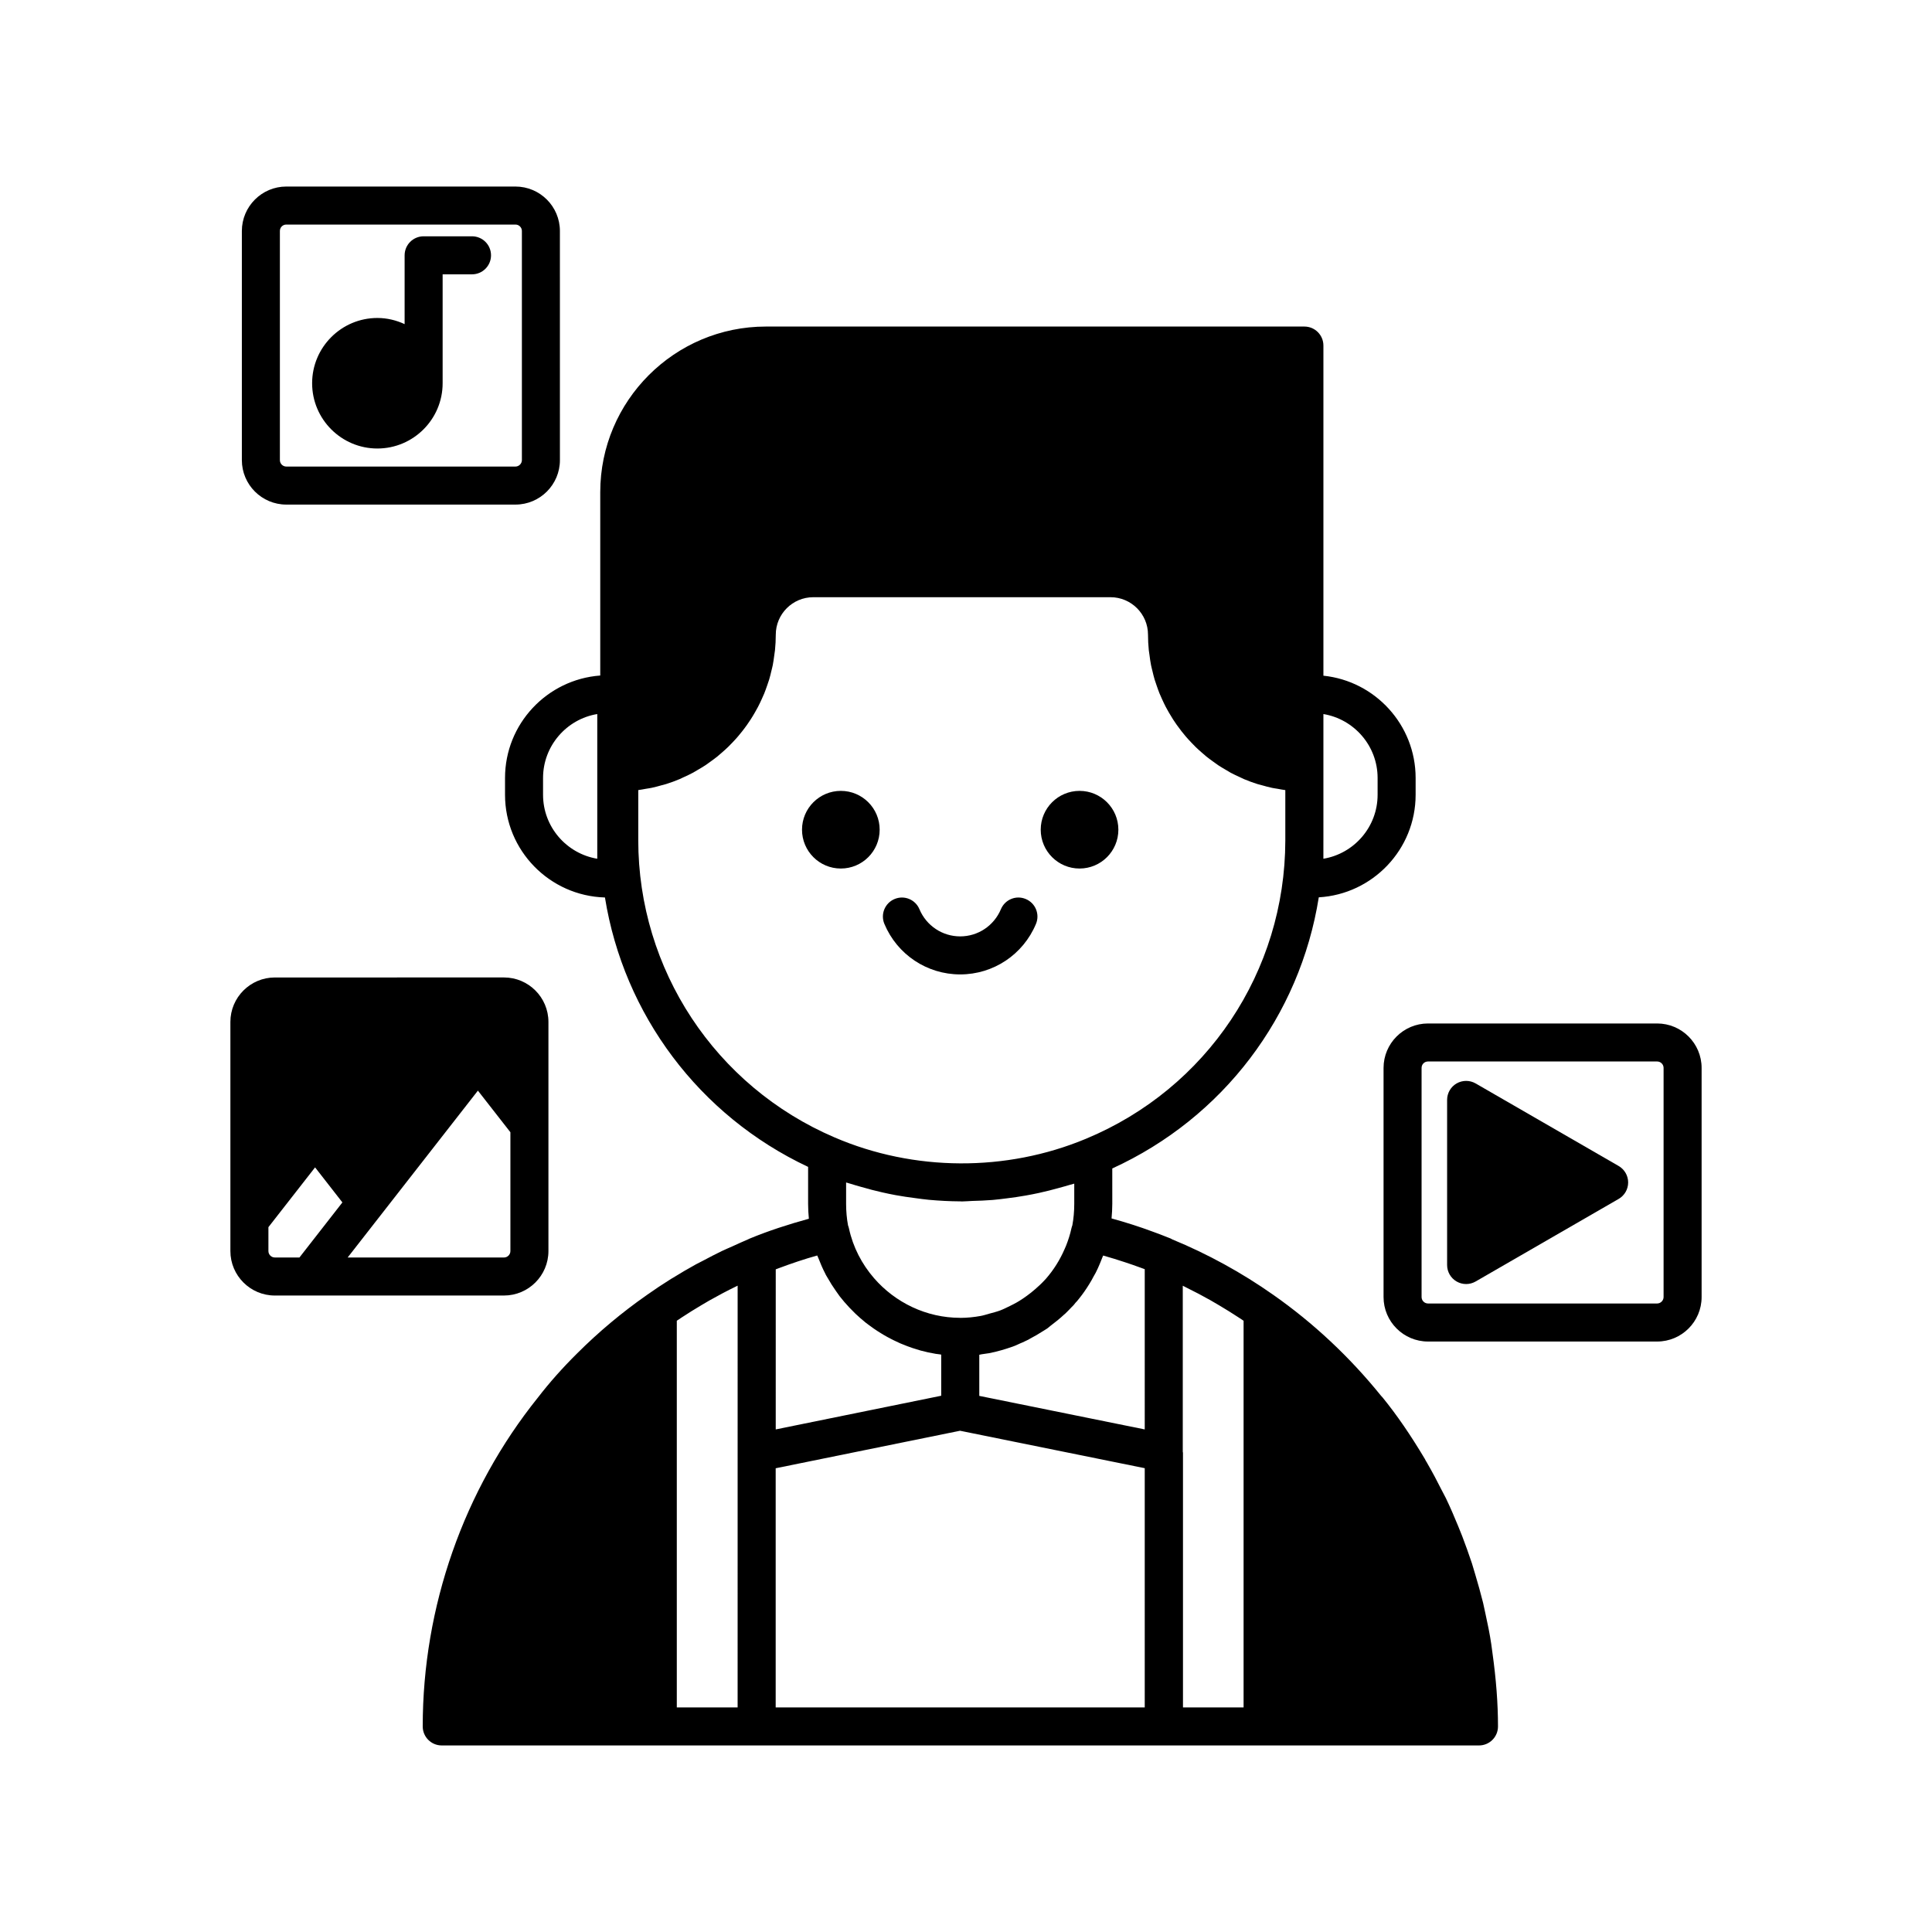
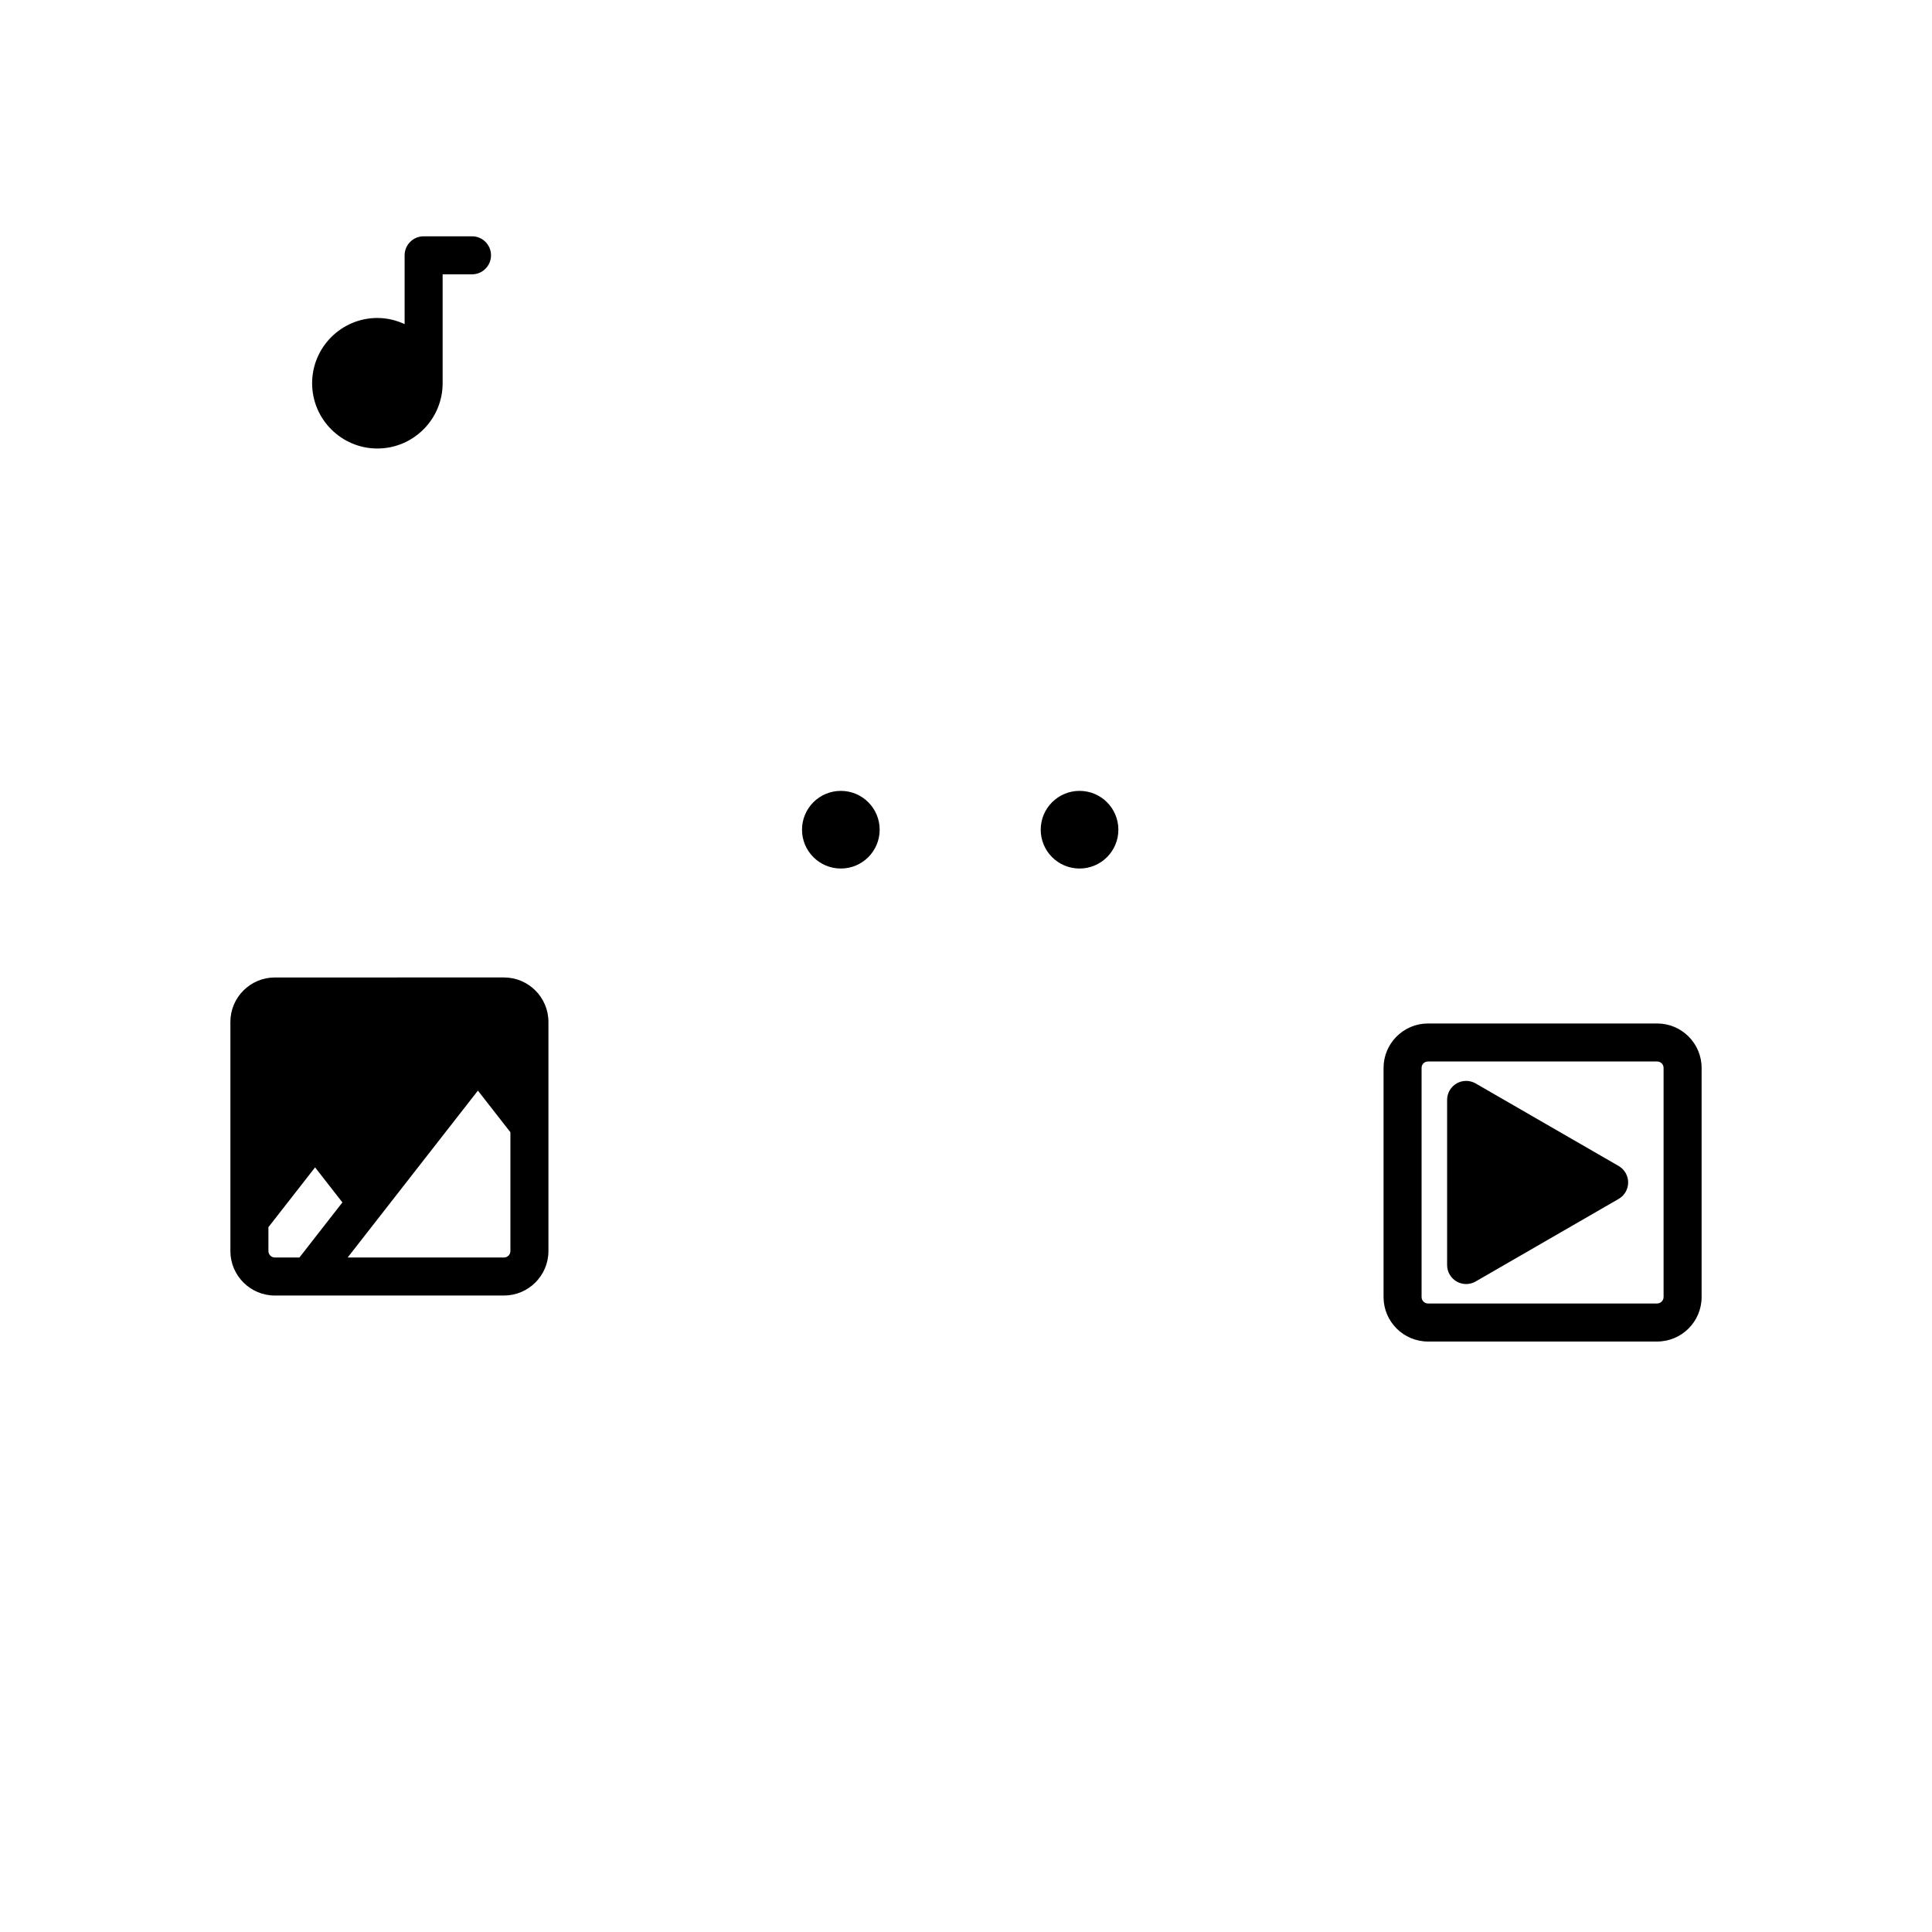
<svg xmlns="http://www.w3.org/2000/svg" fill="#000000" width="800px" height="800px" version="1.1" viewBox="144 144 512 512">
  <g>
    <path d="m289.34 475.54v-60.719c0-6.5-5.285-11.785-11.785-11.785l-60.715 0.004c-6.5 0-11.785 5.285-11.785 11.785v60.719c0 6.5 5.285 11.785 11.785 11.785h60.715c6.504-0.004 11.785-5.289 11.785-11.789zm-65.984 1.707h-6.516c-0.941 0-1.707-0.766-1.707-1.707v-6.328l12.367-15.844 7.238 9.285zm47.293-44.219 8.613 11.027v31.488c0 0.941-0.766 1.707-1.707 1.707h-41.422z" />
-     <path d="m219.88 277.72h60.719c6.5 0 11.785-5.285 11.785-11.785l-0.004-60.719c0-6.5-5.285-11.781-11.785-11.781h-60.715c-6.5 0-11.785 5.285-11.785 11.785v60.715c0 6.5 5.285 11.785 11.785 11.785zm-1.707-72.504c0-0.957 0.746-1.707 1.707-1.707h60.719c0.941 0 1.707 0.766 1.707 1.707v60.719c0 0.926-0.781 1.707-1.707 1.707h-60.719c-0.941 0-1.707-0.766-1.707-1.707z" />
    <path d="m244.01 262.86c9.535 0 17.293-7.758 17.293-17.293v-28.867h7.785c2.785 0 5.039-2.254 5.039-5.039 0-2.785-2.254-5.039-5.039-5.039h-12.82c-2.785 0-5.039 2.254-5.039 5.039v18.234c-2.203-1.02-4.633-1.629-7.219-1.629-9.535 0-17.293 7.758-17.293 17.297 0 9.539 7.758 17.297 17.293 17.297z" />
    <path d="m583.16 415.23h-60.719c-6.5 0-11.785 5.285-11.785 11.785v60.719c0 6.5 5.285 11.785 11.785 11.785h60.719c6.5 0 11.785-5.285 11.785-11.785v-60.723c0-6.496-5.285-11.781-11.785-11.781zm1.707 72.5c0 0.926-0.781 1.707-1.707 1.707h-60.719c-0.941 0-1.707-0.766-1.707-1.707v-60.719c0-0.961 0.746-1.707 1.707-1.707h60.719c0.941 0 1.707 0.766 1.707 1.707z" />
    <path d="m572.96 453-37.902-21.879c-1.555-0.895-3.484-0.895-5.039 0-1.559 0.898-2.519 2.562-2.519 4.363v43.762c0 1.801 0.961 3.465 2.519 4.363 0.777 0.449 1.648 0.676 2.519 0.676 0.871 0 1.742-0.227 2.519-0.676l37.902-21.883c1.559-0.898 2.519-2.562 2.519-4.363 0-1.797-0.961-3.461-2.519-4.363z" />
-     <path d="m539.2 579.7c-0.402-2.723-0.953-5.387-1.559-8.137l-0.613-2.824c-0.641-2.523-1.332-5.047-2.102-7.598l-0.852-2.844c-0.84-2.481-1.684-4.898-2.621-7.324-0.016-0.031-0.191-0.461-0.203-0.496l-0.84-2.086c-1.004-2.457-2.055-4.898-3.238-7.367l-1.062-2.035c-1.227-2.445-2.496-4.84-3.856-7.191-0.121-0.242-0.254-0.461-0.363-0.605-0.082-0.195-0.184-0.391-0.297-0.574-3.793-6.356-7.457-11.691-11.203-16.289-0.121-0.152-0.254-0.297-0.395-0.43-8.309-10.281-17.895-19.266-28.488-26.699-8.398-5.918-17.453-10.879-26.922-14.781-0.117-0.055-0.207-0.145-0.328-0.191l-0.867-0.34c-1.344-0.531-2.672-1.059-3.981-1.516-3.305-1.234-6.883-2.383-10.836-3.477 0.113-1.258 0.195-2.535 0.195-3.844l-0.004-9.395c29.422-13.445 49.73-40.445 54.727-71.855 14.285-0.832 25.664-12.684 25.664-27.176v-4.453c0-14.074-10.727-25.691-24.438-27.105v-87.488c0-2.785-2.254-5.039-5.039-5.039h-142.71c-24.207 0-43.895 19.691-43.895 43.891v48.59c-14.086 1.043-25.234 12.805-25.234 27.148v4.453c0 14.77 11.812 26.801 26.48 27.219 4.977 30.996 24.938 57.812 53.84 71.395v9.809c0 1.34 0.078 2.644 0.199 3.934-5.438 1.496-10.676 3.184-15.727 5.277-0.164 0.07-0.316 0.145-0.469 0.223-1.367 0.566-2.695 1.195-4.039 1.801-0.938 0.422-1.891 0.812-2.816 1.258-1.637 0.781-3.227 1.629-4.824 2.469-0.676 0.355-1.371 0.684-2.039 1.051-2.106 1.156-4.168 2.371-6.195 3.629-0.141 0.086-0.289 0.164-0.43 0.25-2.172 1.359-4.301 2.773-6.375 4.242-0.004 0.004-0.012 0.008-0.016 0.012-0.004 0.004-0.012 0.008-0.016 0.012s-0.008 0.008-0.012 0.012c-6.535 4.559-12.746 9.754-18.434 15.434-3.848 3.805-7.367 7.766-10.395 11.699-19.699 24.512-30.543 55.477-30.543 87.176 0 2.785 2.254 5.039 5.039 5.039h274.88c2.785 0 5.039-2.254 5.039-5.039 0-6.062-0.488-12.48-1.484-19.602zm-44.488-212.96c0-0.043 0.004-0.09 0.004-0.133v-33.375c8.133 1.344 14.363 8.434 14.363 16.941v4.453c0 8.516-6.231 15.602-14.367 16.949zm-192.43 4.836c-8.137-1.348-14.367-8.434-14.367-16.949v-4.453c0-8.512 6.231-15.602 14.367-16.945zm37.195 224.91h-16.117v-102.48c0.434-0.293 0.871-0.582 1.309-0.871 1.703-1.121 3.438-2.203 5.203-3.246 0.723-0.426 1.438-0.859 2.168-1.273 2.32-1.309 4.684-2.562 7.098-3.731 0.117-0.055 0.227-0.121 0.344-0.176zm-26.328-229.88v-13.227c0.684-0.082 1.348-0.227 2.019-0.34 0.508-0.086 1.023-0.152 1.523-0.258 0.922-0.195 1.82-0.445 2.719-0.699 0.367-0.105 0.746-0.184 1.109-0.297 1.246-0.391 2.469-0.84 3.66-1.344 0.289-0.121 0.566-0.273 0.852-0.406 0.895-0.402 1.785-0.812 2.644-1.277 0.426-0.23 0.828-0.492 1.246-0.734 0.699-0.406 1.398-0.812 2.07-1.258 0.438-0.293 0.855-0.609 1.281-0.918 0.617-0.445 1.23-0.887 1.824-1.363 0.426-0.344 0.828-0.707 1.242-1.066 0.555-0.484 1.109-0.973 1.637-1.488 0.398-0.387 0.781-0.789 1.164-1.191 0.504-0.527 0.996-1.062 1.469-1.617 0.363-0.426 0.715-0.859 1.062-1.301 0.449-0.57 0.887-1.152 1.305-1.746 0.324-0.457 0.641-0.922 0.945-1.395 0.398-0.613 0.773-1.238 1.137-1.871 0.281-0.488 0.559-0.977 0.82-1.477 0.34-0.652 0.656-1.32 0.961-1.992 0.234-0.508 0.469-1.016 0.68-1.535 0.285-0.699 0.535-1.418 0.785-2.137 0.18-0.52 0.367-1.031 0.527-1.559 0.23-0.762 0.414-1.539 0.598-2.32 0.121-0.508 0.262-1.008 0.363-1.527 0.172-0.875 0.289-1.77 0.406-2.664 0.059-0.438 0.141-0.867 0.184-1.309 0.133-1.348 0.207-2.707 0.207-4.09 0-5.477 4.457-9.934 9.938-9.934h78.77c5.481 0 9.938 4.457 9.938 9.934 0 1.379 0.074 2.738 0.207 4.086 0.043 0.449 0.129 0.887 0.188 1.332 0.117 0.891 0.234 1.777 0.406 2.648 0.102 0.516 0.242 1.02 0.363 1.527 0.184 0.777 0.367 1.551 0.594 2.309 0.16 0.535 0.352 1.055 0.531 1.578 0.246 0.711 0.492 1.422 0.773 2.117 0.215 0.527 0.453 1.039 0.688 1.555 0.305 0.664 0.613 1.324 0.949 1.973 0.266 0.508 0.547 1.004 0.832 1.5 0.359 0.625 0.73 1.238 1.117 1.84 0.312 0.484 0.633 0.957 0.965 1.426 0.414 0.582 0.84 1.152 1.281 1.715 0.355 0.449 0.711 0.895 1.086 1.332 0.465 0.543 0.949 1.066 1.438 1.586 0.391 0.414 0.781 0.824 1.191 1.223 0.516 0.504 1.055 0.98 1.598 1.457 0.422 0.371 0.84 0.746 1.277 1.098 0.578 0.465 1.18 0.898 1.781 1.332 0.438 0.316 0.867 0.645 1.316 0.945 0.656 0.434 1.336 0.828 2.016 1.227 0.434 0.254 0.852 0.527 1.293 0.766 0.836 0.449 1.699 0.848 2.57 1.242 0.309 0.141 0.605 0.305 0.922 0.438 1.191 0.504 2.41 0.949 3.652 1.34 0.363 0.113 0.746 0.191 1.113 0.297 0.895 0.254 1.793 0.504 2.711 0.699 0.492 0.105 1 0.168 1.5 0.254 0.676 0.117 1.344 0.262 2.031 0.344v13.359c-0.055 34.727-20.777 65.738-52.848 79.047-10.559 4.402-21.953 6.574-33.336 6.512-5.691-0.031-11.383-0.617-16.961-1.766-5.582-1.145-11.051-2.852-16.309-5.113-0.004 0-0.008 0-0.012-0.004-31.59-13.535-52.012-44.469-52.012-78.812zm115.54 91.074v5.367c0 1.973-0.176 3.926-0.512 5.699-0.098 0.254-0.184 0.523-0.242 0.797-0.344 1.598-0.844 3.133-1.434 4.621-0.117 0.293-0.254 0.586-0.383 0.879-1.246 2.875-2.906 5.519-4.934 7.836-0.16 0.184-0.336 0.355-0.5 0.535-0.719 0.785-1.512 1.492-2.309 2.195-0.715 0.637-1.465 1.223-2.231 1.781-0.652 0.473-1.312 0.934-2.004 1.355-0.219 0.133-0.441 0.266-0.664 0.395-0.586 0.34-1.191 0.641-1.797 0.938-0.875 0.43-1.742 0.871-2.656 1.215-0.867 0.324-1.766 0.543-2.66 0.789-0.812 0.223-1.609 0.496-2.449 0.652-1.766 0.32-3.562 0.512-5.394 0.516-0.02 0-0.035-0.012-0.055-0.012-8.977 0-17.238-4.051-22.844-10.52-3.207-3.703-5.562-8.184-6.641-13.184-0.059-0.27-0.137-0.535-0.242-0.789-0.336-1.777-0.512-3.734-0.512-5.707v-5.672c0.379 0.129 0.773 0.215 1.156 0.34 0.957 0.312 1.926 0.57 2.894 0.852 1.832 0.531 3.672 1.016 5.535 1.434 1.172 0.266 2.344 0.508 3.527 0.73 1.738 0.32 3.488 0.574 5.242 0.797 1.188 0.152 2.367 0.336 3.559 0.441 2.766 0.25 5.539 0.402 8.316 0.414 0.152 0 0.301 0.023 0.453 0.023 0.906 0 1.793-0.105 2.695-0.133 1.832-0.051 3.66-0.113 5.488-0.266 1.273-0.109 2.531-0.277 3.793-0.434 1.641-0.203 3.273-0.438 4.902-0.727 1.191-0.211 2.379-0.441 3.562-0.699 1.824-0.395 3.625-0.859 5.422-1.363 0.945-0.266 1.891-0.504 2.828-0.801 0.359-0.102 0.73-0.18 1.086-0.297zm-79.109 22.707c0.258-0.098 0.516-0.195 0.777-0.293 3.344-1.258 6.75-2.406 10.215-3.375 0.09 0.246 0.223 0.465 0.312 0.707 0.535 1.398 1.129 2.766 1.812 4.082 0.066 0.129 0.121 0.266 0.188 0.391 0.055 0.105 0.125 0.203 0.184 0.309 0.086 0.156 0.18 0.301 0.27 0.457 0.648 1.156 1.355 2.269 2.113 3.348 0.195 0.277 0.383 0.559 0.586 0.828 0.156 0.211 0.293 0.434 0.453 0.641 0.004 0.004 0.004 0.004 0.004 0.008 0.812 1.055 1.688 2.051 2.594 3.019 0.18 0.191 0.371 0.371 0.555 0.562 0.223 0.227 0.441 0.453 0.664 0.672 0.133 0.133 0.258 0.27 0.395 0.398 0.812 0.77 1.652 1.508 2.523 2.211 0.039 0.031 0.078 0.07 0.117 0.102 0.5 0.398 1.023 0.766 1.543 1.145 0.219 0.16 0.434 0.324 0.656 0.477 0.629 0.438 1.273 0.848 1.922 1.246 0.219 0.133 0.434 0.27 0.652 0.398 0.648 0.383 1.309 0.746 1.98 1.09 0.266 0.137 0.531 0.27 0.801 0.402 0.551 0.27 1.102 0.535 1.664 0.781 0.148 0.062 0.297 0.117 0.445 0.18 0.93 0.391 1.871 0.75 2.832 1.07 0.262 0.086 0.527 0.16 0.789 0.246 0.406 0.125 0.805 0.262 1.215 0.375 0.043 0.012 0.082 0.027 0.125 0.039 1.32 0.359 2.668 0.656 4.035 0.879 0.191 0.031 0.387 0.047 0.578 0.074 0.168 0.027 0.34 0.043 0.512 0.066 0.117 0.016 0.223 0.055 0.34 0.066v10.898l-43.852 8.926zm97.789 116.1h-97.805v-63.383l48.855-9.941 48.949 9.922zm0-73.676-43.848-8.887v-10.898c0.211-0.027 0.41-0.098 0.617-0.129 0.488-0.07 0.98-0.129 1.465-0.215 0.148-0.027 0.305-0.035 0.453-0.062 1.191-0.227 2.371-0.508 3.242-0.777 0.047-0.012 0.074-0.023 0.121-0.035 0.285-0.082 0.566-0.168 0.852-0.254 0.145-0.047 0.355-0.094 0.469-0.141 1.137-0.359 2.211-0.727 2.894-1.066 0.277-0.105 0.496-0.238 0.766-0.352 0.199-0.086 0.406-0.16 0.605-0.25 0.512-0.23 1.012-0.469 1.512-0.719 0.008-0.004 0.012-0.008 0.02-0.012 0.172-0.086 0.328-0.199 0.496-0.289 1.125-0.59 2.227-1.223 3.289-1.914 0.414-0.27 0.848-0.5 1.25-0.785 0.301-0.211 0.574-0.488 0.871-0.711 1.234-0.918 2.434-1.887 3.555-2.938 0.102-0.094 0.215-0.164 0.316-0.262 0.027-0.027 0.051-0.059 0.078-0.086 0.012-0.012 0.023-0.016 0.035-0.027 0.594-0.586 1.188-1.188 1.586-1.625 0.211-0.203 0.59-0.551 0.961-1.082l0.457-0.488c0.062-0.062 0.105-0.137 0.164-0.203 0.117-0.145 0.234-0.289 0.352-0.434 0.035-0.047 0.078-0.086 0.109-0.137 0.887-1.098 1.73-2.312 2.609-3.731 0.445-0.691 0.824-1.418 1.211-2.137 0.059-0.109 0.125-0.215 0.184-0.324 0.094-0.18 0.215-0.355 0.305-0.535 0.402-0.793 0.766-1.59 1.07-2.332 0.047-0.113 0.094-0.227 0.141-0.34 0.043-0.113 0.105-0.242 0.145-0.352 0.164-0.387 0.305-0.762 0.449-1.133 0.055-0.145 0.129-0.277 0.184-0.422 2.074 0.582 4.004 1.188 5.875 1.809 1.281 0.426 2.547 0.855 3.754 1.305 0.043 0.016 0.094 0.035 0.137 0.047 0.398 0.141 0.793 0.285 1.188 0.434 0.02 0.008 0.043 0.02 0.062 0.027zm26.195 73.676h-16.062v-67.496c0-0.094-0.051-0.176-0.055-0.27v-43.992c0.34 0.164 0.672 0.352 1.008 0.516 2.137 1.051 4.25 2.16 6.324 3.332 0.754 0.426 1.5 0.871 2.246 1.312 1.758 1.039 3.488 2.117 5.195 3.234 0.449 0.293 0.898 0.59 1.344 0.891z" />
-     <path d="m398.46 402.23c8.797 0 16.68-5.254 20.082-13.383 1.078-2.566-0.133-5.519-2.695-6.594-2.578-1.094-5.519 0.133-6.594 2.695-1.836 4.375-6.07 7.203-10.793 7.203-4.727 0-8.965-2.828-10.801-7.203-1.074-2.562-4.012-3.785-6.594-2.695-2.562 1.074-3.773 4.023-2.695 6.594 3.406 8.129 11.293 13.383 20.09 13.383z" />
    <path d="m377.12 363.88c0 5.684-4.606 10.289-10.289 10.289-5.684 0-10.289-4.606-10.289-10.289s4.606-10.289 10.289-10.289c5.684 0 10.289 4.606 10.289 10.289" />
    <path d="m440.38 363.88c0 5.684-4.606 10.289-10.289 10.289-5.684 0-10.289-4.606-10.289-10.289s4.606-10.289 10.289-10.289c5.684 0 10.289 4.606 10.289 10.289" />
  </g>
</svg>